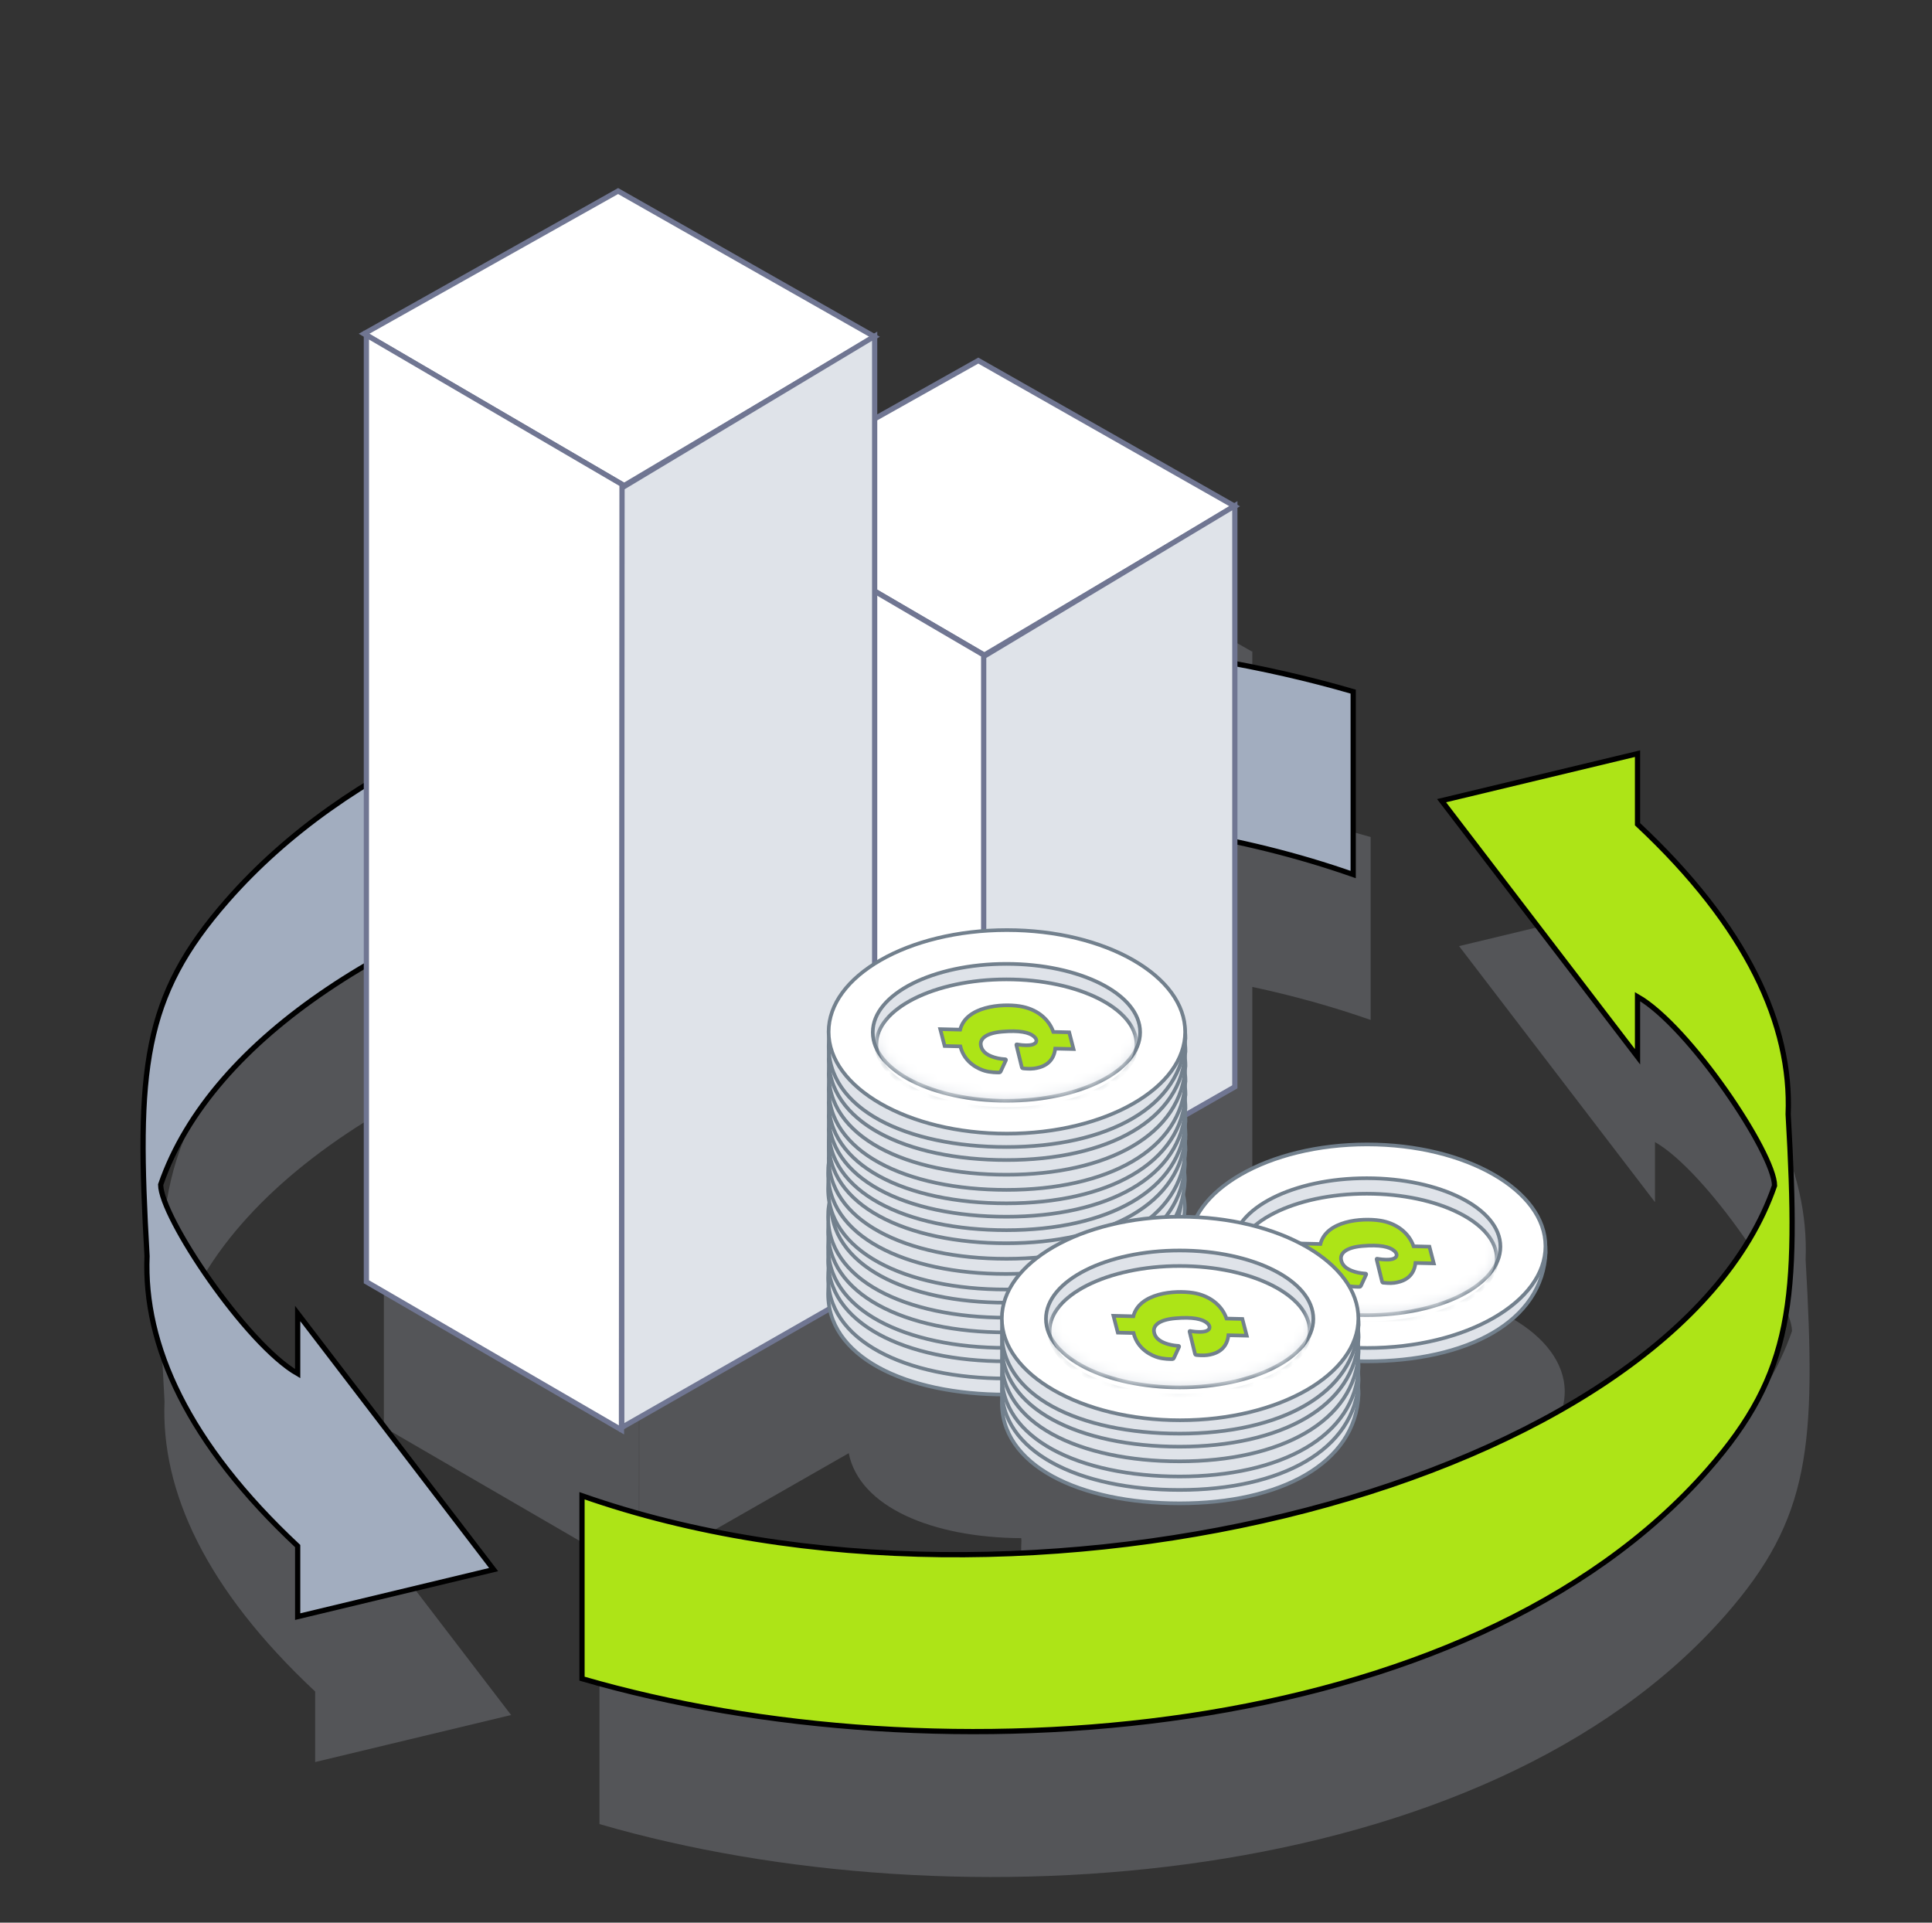
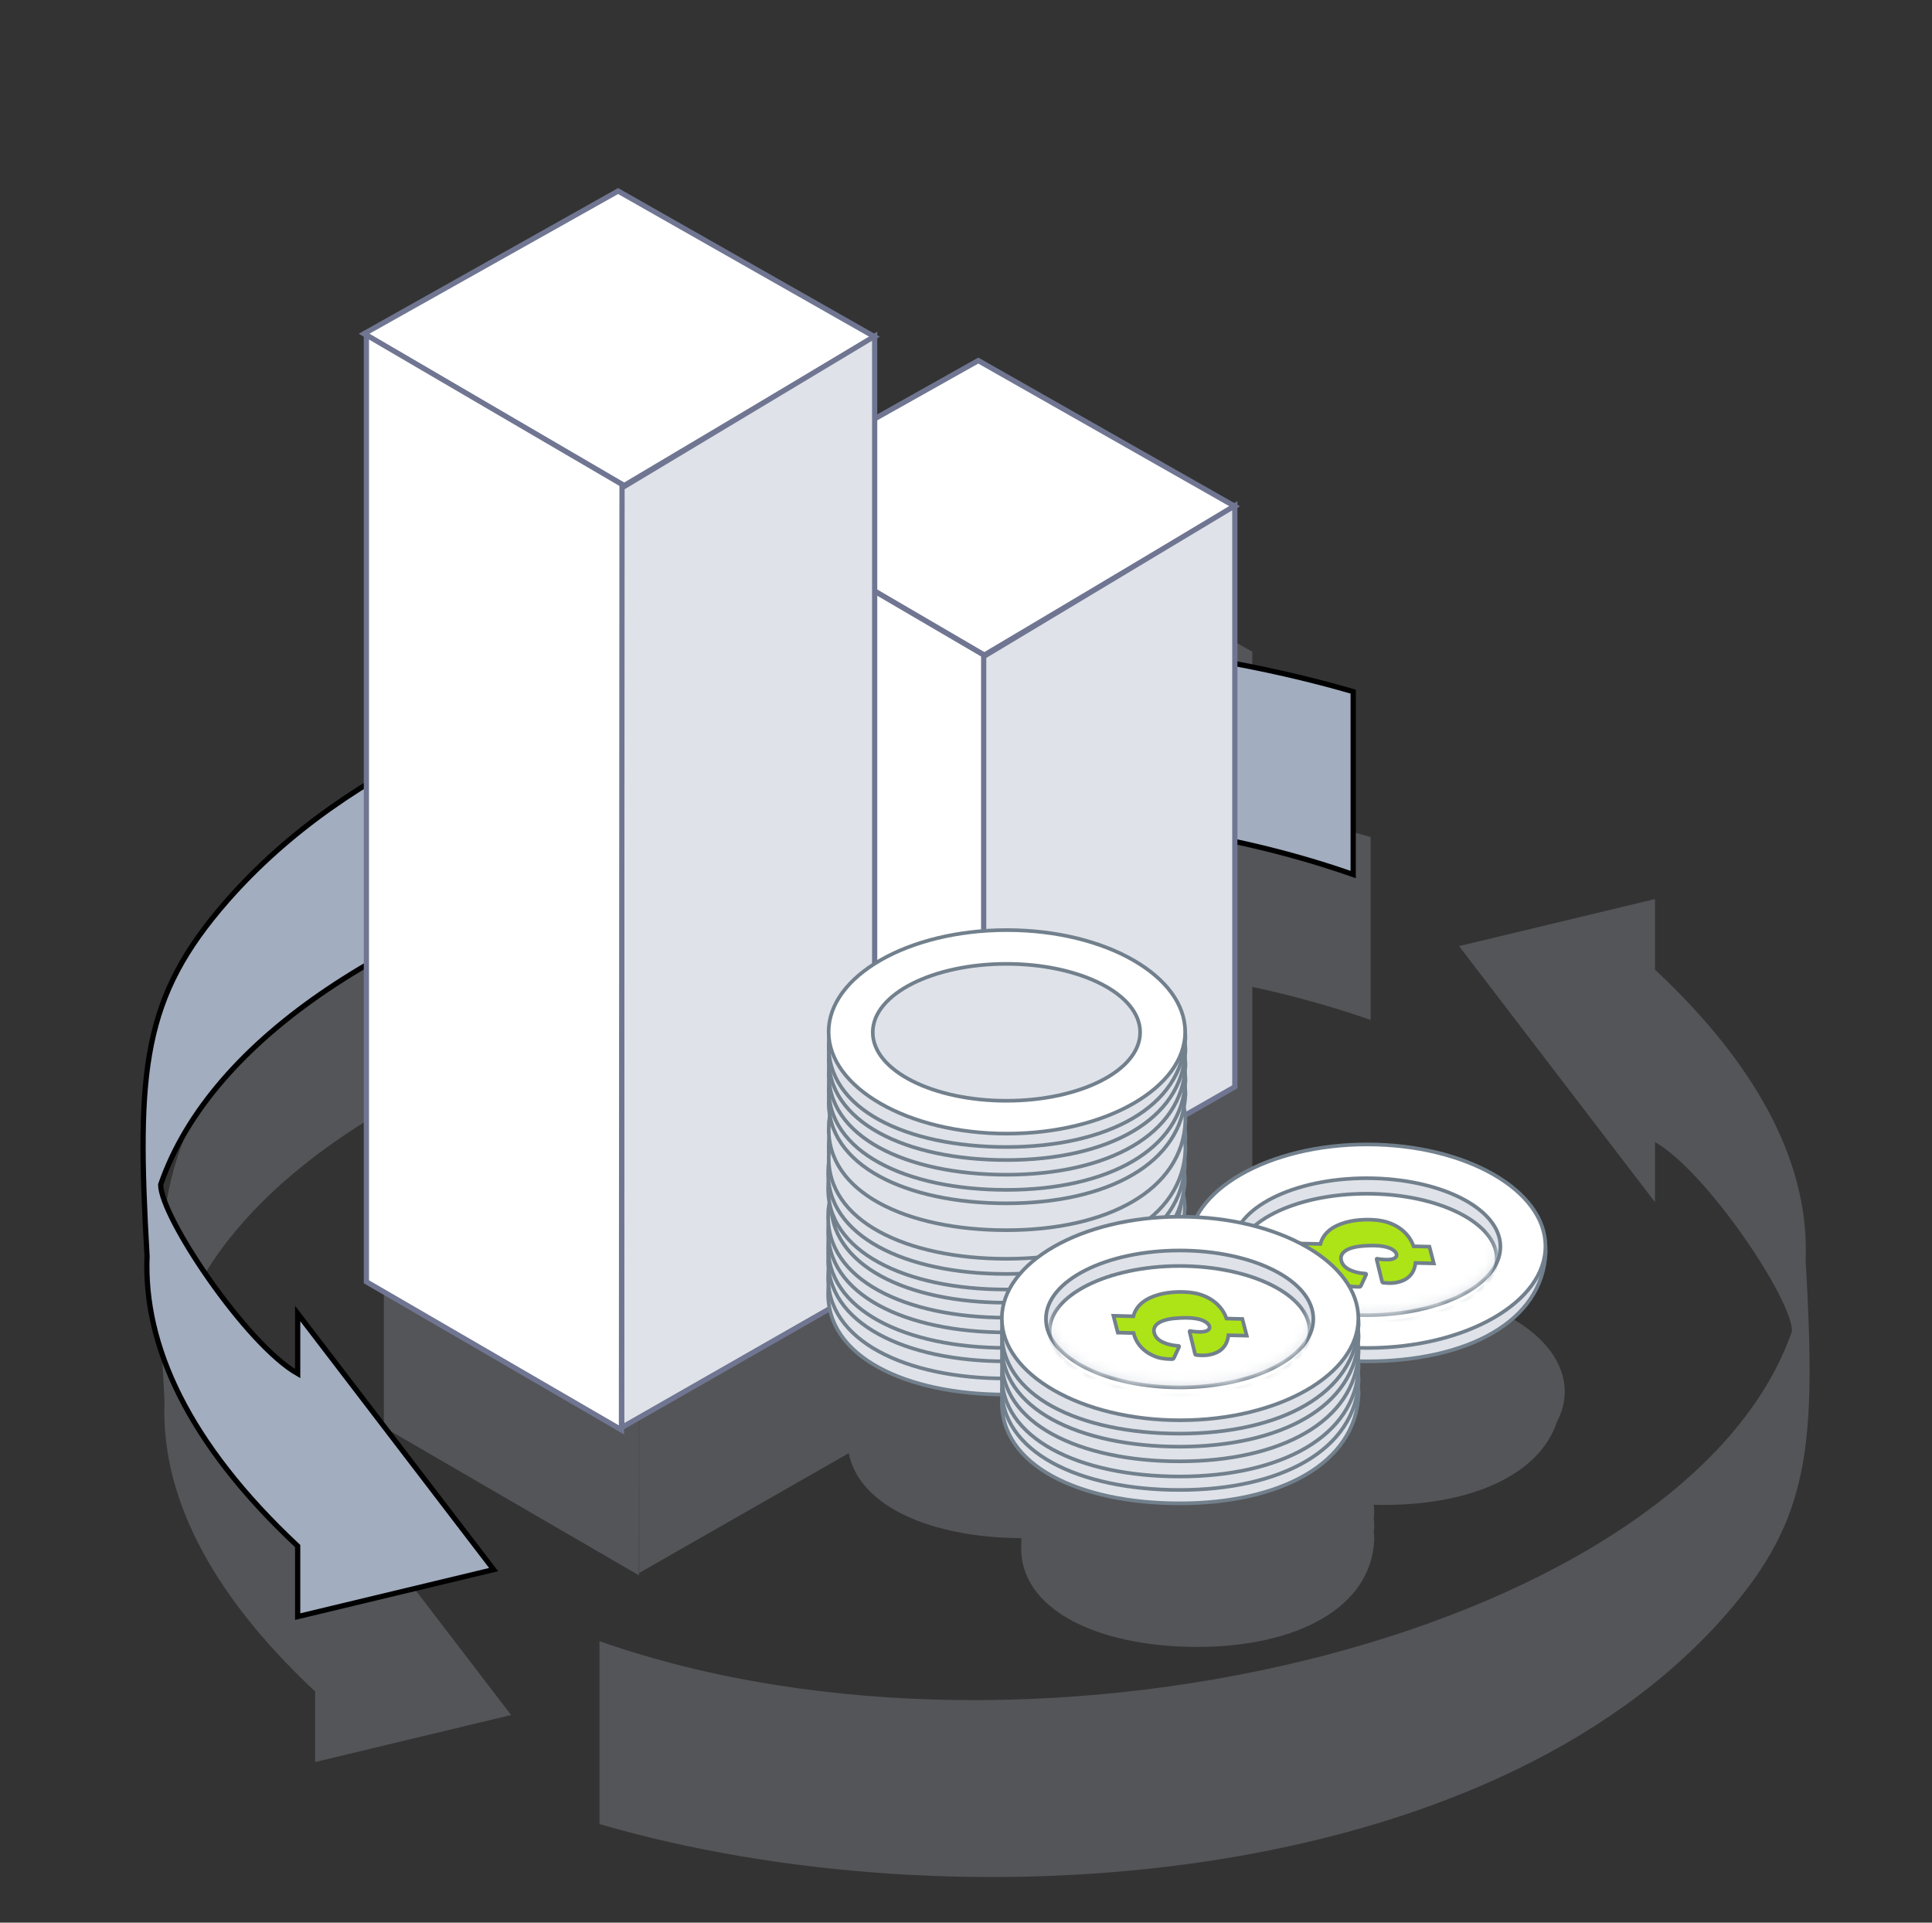
<svg xmlns="http://www.w3.org/2000/svg" width="201" height="200" viewBox="0 0 201 200" fill="none">
  <rect x="0" y="0" width="201" height="200" fill="#333333" stroke="none" />
  <path fill-rule="evenodd" clip-rule="evenodd" d="M39.935 49.994L39.685 49.848L66.124 35L92.76 50.131L92.814 50.099V58.691L103.597 52.635L130.233 67.766L130.286 67.734V84.155C134.552 84.954 138.676 85.93 142.6 87.071V106.098C138.635 104.708 134.514 103.566 130.286 102.662V128.18L124.936 131.238C124.949 131.389 124.955 131.543 124.955 131.698C124.947 131.918 124.932 132.135 124.909 132.349C124.94 132.582 124.955 132.819 124.955 133.06C124.953 133.11 124.951 133.16 124.948 133.21C124.953 133.3 124.955 133.391 124.955 133.483C124.948 133.671 124.936 133.856 124.919 134.04C124.943 134.248 124.955 134.46 124.955 134.675C124.943 135.016 124.913 135.351 124.866 135.678C124.886 135.866 124.896 136.058 124.896 136.252C124.886 136.521 124.865 136.786 124.834 137.046C124.875 137.315 124.896 137.59 124.896 137.871C124.876 138.399 124.815 138.91 124.715 139.405C124.834 139.852 124.896 140.318 124.896 140.8C124.887 141.038 124.87 141.272 124.844 141.503C125.289 141.507 125.73 141.519 126.167 141.54C128.547 137.161 135.655 133.983 144.053 133.983C154.401 133.983 162.79 138.807 162.79 144.759C162.79 145.851 162.508 146.905 161.982 147.898C160.154 153.44 153.044 156.546 144.004 156.546C143.639 156.546 143.276 156.541 142.916 156.532C142.953 156.79 142.972 157.053 142.972 157.322C142.964 157.549 142.948 157.773 142.925 157.994C142.956 158.232 142.972 158.475 142.972 158.722C142.964 158.948 142.948 159.17 142.925 159.389C142.957 159.626 142.972 159.867 142.972 160.113C142.71 167.247 134.891 171.318 124.543 171.318C114.195 171.318 105.967 167.401 106.248 160.726C106.248 160.575 106.254 160.425 106.266 160.277C106.258 160.186 106.253 160.095 106.249 160.003C96.942 159.954 89.397 156.724 88.301 151.165L66.5 163.623V118.781L66.473 163.869L39.935 148.461V115.504C29.345 121.697 21.593 129.478 18.533 138.358C18.533 141.706 27.419 154.957 32.787 158.014V151.763L53.173 178.401L32.787 183.293V175.954C21.373 165.275 16.737 155.065 17.117 145.789C16.003 126.348 16.641 118.868 25.448 108.816C29.543 104.142 34.442 100.126 39.935 96.725V49.994ZM58.321 60.719L66.532 65.518L66.531 65.868L82.864 56.069L66.75 65.636L58.321 60.719ZM92.814 76.616V76.622L101.262 81.564L101.296 81.564L92.814 76.616ZM120.305 73.723L106.961 81.646L107.093 81.65L120.305 73.723ZM62.368 170.719C108.515 186.9 175.805 169.312 186.436 138.458C186.436 135.111 177.55 121.86 172.182 118.802V125.054L151.796 98.416L172.182 93.523V100.862C183.596 111.542 188.232 121.751 187.851 131.027C188.966 150.468 188.328 157.949 179.521 168C154.514 196.541 99.528 200.55 62.368 189.746V170.719Z" fill="#A0A5AF" fill-opacity="0.3" />
  <path d="M140.782 90.971C94.635 74.789 27.346 92.377 16.715 123.231C16.715 126.578 25.6 139.829 30.969 142.887V136.636L51.355 163.273L30.969 168.166V160.827C19.555 150.148 14.918 139.938 15.299 130.662C14.184 111.221 14.822 103.741 23.63 93.689C48.636 65.148 103.623 61.139 140.782 71.944V90.971Z" fill="#A2ADBF" stroke="black" stroke-width="0.544" />
  <path d="M75.34 52.357L102.406 68.145L128.469 52.67L101.779 37.509L75.34 52.357Z" fill="white" stroke="#707692" stroke-width="0.544" />
  <path d="M102.154 128.091V68.397L128.468 52.608V113.055L102.154 128.091Z" fill="#DFE3E9" stroke="#707692" stroke-width="0.544" />
  <path d="M75.59 125.352V52.482L102.339 68.131V141.399L75.59 125.352Z" fill="white" stroke="#707692" stroke-width="0.544" />
  <path d="M37.868 34.721L64.933 50.509L90.996 35.034L64.307 19.873L37.868 34.721Z" fill="white" stroke="#707692" stroke-width="0.544" />
  <path d="M64.683 148.495V50.759L90.997 34.971V133.458L64.683 148.495Z" fill="#DFE3E9" stroke="#707692" stroke-width="0.544" />
  <path d="M38.118 133.333V34.846L64.714 50.39L64.656 148.741L38.118 133.333Z" fill="white" stroke="#707692" stroke-width="0.544" />
-   <path d="M60.551 155.592C106.698 171.773 173.987 154.186 184.618 123.332C184.618 119.984 175.733 106.733 170.364 103.675V109.927L149.978 83.289L170.364 78.397V85.736C181.778 96.415 186.415 106.624 186.034 115.9C187.149 135.342 186.511 142.822 177.703 152.874C152.696 181.414 97.71 185.423 60.551 174.619V155.592Z" fill="#ADE417" stroke="black" stroke-width="0.544" />
  <path d="M123.268 133.679L123.268 133.679V133.672C123.268 130.797 121.165 128.541 117.823 127.014C114.476 125.484 109.84 124.659 104.649 124.659C99.454 124.659 94.849 125.639 91.535 127.323C88.227 129.005 86.166 131.413 86.164 134.28C86.022 137.712 88.071 140.415 91.424 142.25C94.776 144.084 99.455 145.066 104.649 145.066C109.844 145.066 114.422 144.045 117.741 142.113C121.065 140.179 123.134 137.325 123.268 133.679Z" fill="#DFE3E9" stroke="#72808D" stroke-width="0.38" />
  <path d="M123.268 132.006L123.268 132.006V131.999C123.268 129.124 121.165 126.869 117.823 125.341C114.476 123.812 109.84 122.986 104.649 122.986C99.454 122.986 94.849 123.966 91.535 125.651C88.227 127.333 86.166 129.741 86.164 132.608C86.022 136.04 88.071 138.743 91.424 140.577C94.776 142.411 99.455 143.394 104.649 143.394C109.844 143.394 114.422 142.372 117.741 140.441C121.065 138.507 123.134 135.653 123.268 132.006Z" fill="#DFE3E9" stroke="#72808D" stroke-width="0.38" />
  <path d="M123.268 130.222L123.268 130.222V130.215C123.268 127.34 121.165 125.084 117.823 123.557C114.476 122.027 109.84 121.202 104.649 121.202C99.454 121.202 94.849 122.182 91.535 123.866C88.227 125.548 86.166 127.956 86.164 130.823C86.022 134.255 88.071 136.958 91.424 138.793C94.776 140.626 99.455 141.609 104.649 141.609C109.844 141.609 114.422 140.588 117.741 138.656C121.065 136.722 123.134 133.868 123.268 130.222Z" fill="#DFE3E9" stroke="#72808D" stroke-width="0.38" />
  <path d="M123.268 128.821L123.268 128.821V128.814C123.268 125.939 121.165 123.683 117.823 122.156C114.476 120.627 109.84 119.801 104.649 119.801C99.454 119.801 94.849 120.781 91.535 122.466C88.227 124.148 86.166 126.556 86.164 129.423C86.022 132.854 88.071 135.558 91.424 137.392C94.776 139.226 99.455 140.209 104.649 140.209C109.844 140.209 114.422 139.187 117.741 137.256C121.065 135.322 123.134 132.468 123.268 128.821Z" fill="#DFE3E9" stroke="#72808D" stroke-width="0.38" />
  <path d="M123.268 127.21L123.268 127.21V127.203C123.268 124.329 121.165 122.073 117.823 120.545C114.476 119.016 109.84 118.19 104.649 118.19C99.454 118.19 94.849 119.17 91.535 120.855C88.227 122.537 86.166 124.945 86.164 127.812C86.022 131.244 88.071 133.947 91.424 135.782C94.776 137.615 99.455 138.598 104.649 138.598C109.844 138.598 114.422 137.576 117.741 135.645C121.065 133.711 123.134 130.857 123.268 127.21Z" fill="#DFE3E9" stroke="#72808D" stroke-width="0.38" />
  <path d="M123.268 125.68L123.268 125.68V125.673C123.268 122.798 121.165 120.542 117.823 119.015C114.476 117.485 109.84 116.66 104.649 116.66C99.454 116.66 94.849 117.64 91.535 119.324C88.227 121.006 86.166 123.414 86.164 126.281C86.022 129.713 88.071 132.416 91.424 134.251C94.776 136.084 99.455 137.067 104.649 137.067C109.844 137.067 114.422 136.046 117.741 134.114C121.065 132.18 123.134 129.326 123.268 125.68Z" fill="#DFE3E9" stroke="#72808D" stroke-width="0.38" />
  <path d="M122.963 124.306L122.963 124.306V124.299C122.963 121.47 120.893 119.251 117.606 117.749C114.315 116.245 109.755 115.433 104.65 115.433C99.541 115.433 95.012 116.397 91.753 118.054C88.5 119.708 86.472 122.077 86.47 124.898C86.329 128.274 88.346 130.933 91.644 132.738C94.941 134.541 99.542 135.507 104.65 135.507C109.76 135.507 114.262 134.503 117.526 132.603C120.795 130.701 122.831 127.893 122.963 124.306Z" fill="#DFE3E9" stroke="#72808D" stroke-width="0.38" />
  <path d="M123.268 122.75L123.268 122.75V122.743C123.268 119.868 121.165 117.612 117.823 116.085C114.476 114.555 109.84 113.73 104.649 113.73C99.454 113.73 94.849 114.71 91.535 116.395C88.227 118.076 86.166 120.485 86.164 123.352C86.022 126.783 88.071 129.487 91.424 131.321C94.776 133.155 99.455 134.137 104.649 134.137C109.844 134.137 114.422 133.116 117.741 131.185C121.065 129.25 123.134 126.396 123.268 122.75Z" fill="#DFE3E9" stroke="#72808D" stroke-width="0.38" />
  <path d="M123.268 121.131L123.268 121.131V121.124C123.268 118.249 121.165 115.993 117.823 114.466C114.476 112.936 109.84 112.111 104.649 112.111C99.454 112.111 94.849 113.091 91.535 114.776C88.227 116.457 86.166 118.866 86.164 121.733C86.022 125.164 88.071 127.868 91.424 129.702C94.776 131.536 99.455 132.518 104.649 132.518C109.844 132.518 114.422 131.497 117.741 129.566C121.065 127.631 123.134 124.777 123.268 121.131Z" fill="#DFE3E9" stroke="#72808D" stroke-width="0.38" />
  <path d="M123.329 118.363L123.33 118.363V118.356C123.33 115.481 121.226 113.225 117.884 111.698C114.537 110.168 109.901 109.343 104.71 109.343C99.515 109.343 94.91 110.323 91.596 112.007C88.288 113.689 86.227 116.098 86.225 118.965C86.083 122.396 88.132 125.099 91.486 126.934C94.838 128.768 99.516 129.75 104.71 129.75C109.905 129.75 114.483 128.729 117.802 126.797C121.126 124.863 123.195 122.009 123.329 118.363Z" fill="#DFE3E9" stroke="#72808D" stroke-width="0.38" />
  <path d="M123.329 119.554L123.33 119.554V119.547C123.33 116.672 121.226 114.416 117.884 112.889C114.537 111.36 109.901 110.534 104.71 110.534C99.515 110.534 94.91 111.514 91.596 113.199C88.288 114.88 86.227 117.289 86.225 120.156C86.083 123.587 88.132 126.291 91.486 128.125C94.838 129.959 99.516 130.942 104.71 130.942C109.905 130.942 114.483 129.92 117.802 127.989C121.126 126.055 123.195 123.201 123.329 119.554Z" fill="#DFE3E9" stroke="#72808D" stroke-width="0.38" />
-   <path d="M123.329 117.939L123.33 117.939V117.932C123.33 115.057 121.226 112.801 117.884 111.274C114.537 109.744 109.901 108.919 104.71 108.919C99.515 108.919 94.91 109.899 91.596 111.584C88.288 113.265 86.227 115.674 86.225 118.541C86.083 121.972 88.132 124.676 91.486 126.51C94.838 128.344 99.516 129.326 104.71 129.326C109.905 129.326 114.483 128.305 117.802 126.374C121.126 124.439 123.195 121.585 123.329 117.939Z" fill="#DFE3E9" stroke="#72808D" stroke-width="0.38" />
  <path d="M123.329 116.579L123.33 116.579V116.572C123.33 113.697 121.226 111.441 117.884 109.913C114.537 108.384 109.901 107.559 104.71 107.559C99.515 107.559 94.91 108.539 91.596 110.223C88.288 111.905 86.227 114.313 86.225 117.18C86.083 120.612 88.132 123.315 91.486 125.15C94.838 126.983 99.516 127.966 104.71 127.966C109.905 127.966 114.483 126.945 117.802 125.013C121.126 123.079 123.195 120.225 123.329 116.579Z" fill="#DFE3E9" stroke="#72808D" stroke-width="0.38" />
-   <path d="M123.329 115.177L123.33 115.177V115.17C123.33 112.295 121.226 110.039 117.884 108.512C114.537 106.983 109.901 106.157 104.71 106.157C99.515 106.157 94.91 107.137 91.596 108.822C88.288 110.503 86.227 112.912 86.225 115.779C86.083 119.21 88.132 121.914 91.486 123.748C94.838 125.582 99.516 126.565 104.71 126.565C109.905 126.565 114.483 125.543 117.802 123.612C121.126 121.678 123.195 118.824 123.329 115.177Z" fill="#DFE3E9" stroke="#72808D" stroke-width="0.38" />
  <path d="M123.329 113.787L123.33 113.787V113.78C123.33 110.905 121.226 108.649 117.884 107.121C114.537 105.592 109.901 104.767 104.71 104.767C99.515 104.767 94.91 105.747 91.596 107.431C88.288 109.113 86.227 111.521 86.225 114.388C86.083 117.82 88.132 120.523 91.486 122.358C94.838 124.191 99.516 125.174 104.71 125.174C109.905 125.174 114.483 124.153 117.802 122.221C121.126 120.287 123.195 117.433 123.329 113.787Z" fill="#DFE3E9" stroke="#72808D" stroke-width="0.38" />
  <path d="M123.329 112.386L123.33 112.386V112.379C123.33 109.504 121.226 107.248 117.884 105.721C114.537 104.192 109.901 103.366 104.71 103.366C99.515 103.366 94.91 104.346 91.596 106.031C88.288 107.712 86.227 110.121 86.225 112.988C86.083 116.419 88.132 119.123 91.486 120.957C94.838 122.791 99.516 123.774 104.71 123.774C109.905 123.774 114.483 122.752 117.802 120.821C121.126 118.887 123.195 116.033 123.329 112.386Z" fill="#DFE3E9" stroke="#72808D" stroke-width="0.38" />
  <path d="M123.329 110.81L123.33 110.81V110.803C123.33 107.928 121.226 105.672 117.884 104.144C114.537 102.615 109.901 101.79 104.71 101.79C99.515 101.79 94.91 102.769 91.596 104.454C88.288 106.136 86.227 108.544 86.225 111.411C86.083 114.843 88.132 117.546 91.486 119.381C94.838 121.214 99.516 122.197 104.71 122.197C109.905 122.197 114.483 121.176 117.802 119.244C121.126 117.31 123.195 114.456 123.329 110.81Z" fill="#DFE3E9" stroke="#72808D" stroke-width="0.38" />
  <path d="M123.329 109.283L123.33 109.283V109.276C123.33 106.401 121.226 104.145 117.884 102.618C114.537 101.088 109.901 100.263 104.71 100.263C99.515 100.263 94.91 101.243 91.596 102.927C88.288 104.609 86.227 107.017 86.225 109.884C86.083 113.316 88.132 116.019 91.486 117.854C94.838 119.688 99.516 120.67 104.71 120.67C109.905 120.67 114.483 119.649 117.802 117.717C121.126 115.783 123.195 112.929 123.329 109.283Z" fill="#DFE3E9" stroke="#72808D" stroke-width="0.38" />
  <path d="M123.326 107.926L123.327 107.926V107.919C123.327 105.044 121.223 102.788 117.881 101.261C114.534 99.732 109.898 98.906 104.707 98.906C99.512 98.906 94.907 99.886 91.593 101.571C88.285 103.252 86.224 105.661 86.222 108.528C86.08 111.959 88.129 114.663 91.483 116.497C94.835 118.331 99.513 119.314 104.707 119.314C109.903 119.314 114.48 118.292 117.799 116.361C121.123 114.427 123.192 111.573 123.326 107.926Z" fill="#DFE3E9" stroke="#72808D" stroke-width="0.38" />
  <path d="M123.301 107.337C123.301 110.215 121.271 112.858 117.908 114.792C114.551 116.723 109.901 117.923 104.754 117.923C99.607 117.923 94.957 116.723 91.6 114.792C88.238 112.858 86.207 110.215 86.207 107.337C86.207 104.458 88.238 101.815 91.6 99.881C94.957 97.951 99.607 96.75 104.754 96.75C109.901 96.75 114.551 97.951 117.908 99.881C121.271 101.815 123.301 104.458 123.301 107.337Z" fill="white" stroke="#72808D" stroke-width="0.38" />
  <path d="M104.708 114.505C108.52 114.505 111.98 113.725 114.495 112.455C116.998 111.19 118.617 109.408 118.617 107.384C118.617 105.361 116.998 103.579 114.495 102.314C111.98 101.044 108.52 100.264 104.708 100.264C100.896 100.264 97.436 101.044 94.921 102.314C92.418 103.579 90.799 105.361 90.799 107.384C90.799 109.408 92.418 111.19 94.921 112.455C97.436 113.725 100.896 114.505 104.708 114.505Z" fill="#DFE3E9" stroke="#72808D" stroke-width="0.38" />
  <mask id="mask0_33_614" style="mask-type:alpha" maskUnits="userSpaceOnUse" x="90" y="100" width="29" height="15">
    <path d="M118.237 107.384C118.237 109.189 116.785 110.872 114.323 112.116C111.872 113.354 108.473 114.125 104.708 114.125C100.943 114.125 97.544 113.354 95.093 112.116C92.631 110.872 91.179 109.189 91.179 107.384C91.179 105.58 92.631 103.897 95.093 102.653C97.544 101.415 100.943 100.643 104.708 100.643C108.473 100.643 111.872 101.415 114.323 102.653C116.785 103.897 118.237 105.58 118.237 107.384Z" fill="white" stroke="#72808D" stroke-width="0.38" />
  </mask>
  <g mask="url(#mask0_33_614)">
-     <path d="M118.237 108.618C118.237 110.423 116.785 112.106 114.323 113.35C111.872 114.588 108.473 115.359 104.708 115.359C100.943 115.359 97.544 114.588 95.093 113.35C92.631 112.106 91.179 110.423 91.179 108.618C91.179 106.814 92.631 105.131 95.093 103.887C97.544 102.649 100.943 101.877 104.708 101.877C108.473 101.877 111.872 102.649 114.323 103.887C116.785 105.131 118.237 106.814 118.237 108.618Z" fill="white" stroke="#72808D" stroke-width="0.38" />
-   </g>
-   <path fill-rule="evenodd" clip-rule="evenodd" d="M111.236 107.385L111.687 109.124L109.784 109.079C109.6 110.732 108.259 111.055 107.583 111.148C107.159 111.207 106.619 111.157 106.416 111.134C106.366 111.128 106.325 111.091 106.312 111.04L105.736 108.689C105.728 108.656 105.753 108.627 105.784 108.633C105.981 108.673 106.589 108.78 107.171 108.713C107.832 108.638 108.031 108.223 107.575 107.819C107.092 107.391 106.075 107.159 104.263 107.317C102.524 107.467 101.964 108.082 102.038 108.69C102.107 109.259 102.536 109.721 103.459 109.996C103.947 110.142 104.401 110.177 104.597 110.185C104.645 110.188 104.673 110.241 104.652 110.286L104.098 111.479C104.075 111.529 104.03 111.56 103.976 111.561C103.74 111.566 103.057 111.563 102.462 111.392C101.906 111.231 100.346 110.609 99.913 108.847L98.276 108.809L97.82 107.055L99.892 107.106C100.516 104.684 104.166 104.365 106.102 104.67C107.746 104.929 109.079 105.892 109.585 107.344L111.236 107.385Z" fill="#ADE417" stroke="#72808D" stroke-width="0.38" />
+     </g>
  <path d="M160.808 130.222L160.809 130.222V130.215C160.809 127.34 158.705 125.084 155.363 123.557C152.016 122.028 147.38 121.202 142.189 121.202C136.994 121.202 132.389 122.182 129.075 123.867C125.767 125.548 123.706 127.957 123.704 130.824C123.562 134.255 125.611 136.959 128.965 138.793C132.316 140.627 136.995 141.61 142.189 141.61C147.384 141.61 151.962 140.588 155.281 138.657C158.605 136.723 160.674 133.869 160.808 130.222Z" fill="#DFE3E9" stroke="#72808D" stroke-width="0.38" />
  <path d="M160.784 129.633C160.784 132.512 158.754 135.155 155.391 137.088C152.034 139.019 147.384 140.219 142.237 140.219C137.09 140.219 132.44 139.019 129.083 137.088C125.721 135.155 123.69 132.512 123.69 129.633C123.69 126.754 125.721 124.111 129.083 122.178C132.44 120.247 137.09 119.047 142.237 119.047C147.384 119.047 152.034 120.247 155.391 122.178C158.754 124.111 160.784 126.754 160.784 129.633Z" fill="white" stroke="#72808D" stroke-width="0.38" />
  <path d="M142.189 136.802C146.001 136.802 149.462 136.021 151.976 134.751C154.48 133.486 156.099 131.704 156.099 129.681C156.099 127.657 154.48 125.875 151.976 124.611C149.462 123.34 146.001 122.56 142.189 122.56C138.378 122.56 134.917 123.34 132.403 124.611C129.899 125.875 128.28 127.657 128.28 129.681C128.28 131.704 129.899 133.486 132.403 134.751C134.917 136.021 138.378 136.802 142.189 136.802Z" fill="#DFE3E9" stroke="#72808D" stroke-width="0.38" />
  <mask id="mask1_33_614" style="mask-type:alpha" maskUnits="userSpaceOnUse" x="128" y="122" width="28" height="15">
    <path d="M155.718 129.681C155.718 131.485 154.266 133.169 151.804 134.412C149.353 135.65 145.954 136.422 142.189 136.422C138.424 136.422 135.025 135.65 132.574 134.412C130.112 133.169 128.66 131.485 128.66 129.681C128.66 127.877 130.112 126.193 132.574 124.949C135.025 123.711 138.424 122.94 142.189 122.94C145.954 122.94 149.353 123.711 151.804 124.949C154.266 126.193 155.718 127.877 155.718 129.681Z" fill="white" stroke="#72808D" stroke-width="0.38" />
  </mask>
  <g mask="url(#mask1_33_614)">
    <path d="M155.718 130.915C155.718 132.719 154.266 134.402 151.804 135.646C149.353 136.884 145.954 137.656 142.189 137.656C138.424 137.656 135.025 136.884 132.574 135.646C130.112 134.402 128.66 132.719 128.66 130.915C128.66 129.11 130.112 127.427 132.574 126.183C135.025 124.945 138.424 124.174 142.189 124.174C145.954 124.174 149.353 124.945 151.804 126.183C154.266 127.427 155.718 129.11 155.718 130.915Z" fill="white" stroke="#72808D" stroke-width="0.38" />
  </g>
  <path fill-rule="evenodd" clip-rule="evenodd" d="M148.715 129.682L149.167 131.421L147.263 131.376C147.08 133.029 145.738 133.352 145.063 133.445C144.638 133.504 144.099 133.454 143.895 133.431C143.845 133.426 143.804 133.388 143.792 133.338L143.215 130.986C143.207 130.954 143.232 130.924 143.264 130.931C143.461 130.97 144.069 131.077 144.651 131.011C145.312 130.935 145.51 130.52 145.054 130.116C144.572 129.689 143.555 129.457 141.742 129.614C140.004 129.764 139.443 130.379 139.517 130.987C139.586 131.556 140.016 132.018 140.938 132.293C141.427 132.439 141.881 132.474 142.076 132.483C142.125 132.485 142.152 132.538 142.131 132.583L141.578 133.776C141.554 133.826 141.509 133.858 141.456 133.859C141.22 133.863 140.537 133.86 139.942 133.689C139.385 133.529 137.826 132.907 137.393 131.144L135.755 131.106L135.3 129.353L137.372 129.404C137.996 126.981 141.645 126.662 143.582 126.967C145.226 127.227 146.559 128.189 147.065 129.642L148.715 129.682Z" fill="#ADE417" stroke="#72808D" stroke-width="0.38" />
  <path d="M141.345 144.993L141.345 144.993V144.986C141.345 142.111 139.242 139.855 135.9 138.328C132.553 136.799 127.916 135.973 122.726 135.973C117.531 135.973 112.925 136.953 109.612 138.638C106.304 140.319 104.243 142.728 104.241 145.595C104.098 149.026 106.148 151.73 109.501 153.564C112.853 155.398 117.531 156.381 122.726 156.381C127.921 156.381 132.499 155.359 135.818 153.428C139.142 151.494 141.211 148.64 141.345 144.993Z" fill="#DFE3E9" stroke="#72808D" stroke-width="0.38" />
  <path d="M141.345 143.602L141.345 143.602V143.595C141.345 140.72 139.242 138.464 135.9 136.937C132.553 135.407 127.916 134.582 122.726 134.582C117.531 134.582 112.925 135.562 109.612 137.247C106.304 138.928 104.243 141.337 104.241 144.204C104.098 147.635 106.148 150.339 109.501 152.173C112.853 154.007 117.531 154.989 122.726 154.989C127.921 154.989 132.499 153.968 135.818 152.037C139.142 150.102 141.211 147.248 141.345 143.602Z" fill="#DFE3E9" stroke="#72808D" stroke-width="0.38" />
  <path d="M141.345 142.202L141.345 142.202V142.195C141.345 139.32 139.242 137.064 135.9 135.537C132.553 134.008 127.916 133.182 122.726 133.182C117.531 133.182 112.925 134.162 109.612 135.847C106.304 137.528 104.243 139.937 104.241 142.804C104.098 146.235 106.148 148.939 109.501 150.773C112.853 152.607 117.531 153.589 122.726 153.589C127.921 153.589 132.499 152.568 135.818 150.637C139.142 148.703 141.211 145.849 141.345 142.202Z" fill="#DFE3E9" stroke="#72808D" stroke-width="0.38" />
  <path d="M141.345 140.626L141.345 140.626V140.619C141.345 137.744 139.242 135.488 135.9 133.96C132.553 132.431 127.916 131.606 122.726 131.606C117.531 131.606 112.925 132.585 109.612 134.27C106.304 135.952 104.243 138.36 104.241 141.227C104.098 144.659 106.148 147.362 109.501 149.197C112.853 151.03 117.531 152.013 122.726 152.013C127.921 152.013 132.499 150.991 135.818 149.06C139.142 147.126 141.211 144.272 141.345 140.626Z" fill="#DFE3E9" stroke="#72808D" stroke-width="0.38" />
  <path d="M141.345 139.099L141.345 139.099V139.092C141.345 136.217 139.242 133.961 135.9 132.433C132.553 130.904 127.916 130.079 122.726 130.079C117.531 130.079 112.925 131.059 109.612 132.743C106.304 134.425 104.243 136.833 104.241 139.7C104.098 143.132 106.148 145.835 109.501 147.67C112.853 149.503 117.531 150.486 122.726 150.486C127.921 150.486 132.499 149.465 135.818 147.533C139.142 145.599 141.211 142.745 141.345 139.099Z" fill="#DFE3E9" stroke="#72808D" stroke-width="0.38" />
  <path d="M141.345 137.742L141.346 137.742V137.735C141.346 134.86 139.242 132.604 135.9 131.077C132.553 129.547 127.917 128.722 122.726 128.722C117.531 128.722 112.926 129.702 109.612 131.386C106.305 133.068 104.243 135.476 104.241 138.343C104.099 141.775 106.148 144.478 109.502 146.313C112.854 148.146 117.532 149.129 122.726 149.129C127.922 149.129 132.499 148.108 135.818 146.176C139.142 144.242 141.211 141.388 141.345 137.742Z" fill="#DFE3E9" stroke="#72808D" stroke-width="0.38" />
  <path d="M141.32 137.153C141.32 140.031 139.29 142.674 135.928 144.608C132.571 146.538 127.92 147.739 122.773 147.739C117.626 147.739 112.976 146.538 109.619 144.608C106.257 142.674 104.227 140.031 104.227 137.153C104.227 134.274 106.257 131.631 109.619 129.697C112.976 127.767 117.626 126.566 122.773 126.566C127.92 126.566 132.571 127.767 135.928 129.697C139.29 131.631 141.32 134.274 141.32 137.153Z" fill="white" stroke="#72808D" stroke-width="0.38" />
  <path d="M122.727 144.32C126.538 144.32 129.999 143.54 132.513 142.27C135.017 141.005 136.636 139.223 136.636 137.199C136.636 135.176 135.017 133.394 132.513 132.129C129.999 130.859 126.538 130.079 122.727 130.079C118.915 130.079 115.454 130.859 112.94 132.129C110.436 133.394 108.817 135.176 108.817 137.199C108.817 139.223 110.436 141.005 112.94 142.27C115.454 143.54 118.915 144.32 122.727 144.32Z" fill="#DFE3E9" stroke="#72808D" stroke-width="0.38" />
  <mask id="mask2_33_614" style="mask-type:alpha" maskUnits="userSpaceOnUse" x="109" y="130" width="28" height="15">
    <path d="M136.255 137.199C136.255 139.004 134.802 140.687 132.341 141.931C129.89 143.169 126.49 143.94 122.725 143.94C118.96 143.94 115.561 143.169 113.11 141.931C110.648 140.687 109.196 139.004 109.196 137.199C109.196 135.395 110.648 133.712 113.11 132.468C115.561 131.23 118.96 130.458 122.725 130.458C126.49 130.458 129.89 131.23 132.341 132.468C134.802 133.712 136.255 135.395 136.255 137.199Z" fill="white" stroke="#72808D" stroke-width="0.38" />
  </mask>
  <g mask="url(#mask2_33_614)">
    <path d="M136.255 138.433C136.255 140.238 134.802 141.921 132.341 143.165C129.89 144.403 126.49 145.174 122.725 145.174C118.96 145.174 115.561 144.403 113.11 143.165C110.648 141.921 109.196 140.238 109.196 138.433C109.196 136.629 110.648 134.946 113.11 133.702C115.561 132.464 118.96 131.692 122.725 131.692C126.49 131.692 129.89 132.464 132.341 133.702C134.802 134.946 136.255 136.629 136.255 138.433Z" fill="white" stroke="#72808D" stroke-width="0.38" />
  </g>
  <path fill-rule="evenodd" clip-rule="evenodd" d="M129.254 137.201L129.706 138.94L127.802 138.895C127.619 140.548 126.277 140.871 125.602 140.964C125.177 141.023 124.638 140.973 124.434 140.95C124.384 140.944 124.343 140.907 124.331 140.856L123.754 138.505C123.746 138.472 123.771 138.443 123.803 138.449C124 138.489 124.608 138.596 125.19 138.529C125.851 138.454 126.049 138.039 125.593 137.635C125.111 137.207 124.094 136.975 122.281 137.133C120.543 137.283 119.982 137.898 120.056 138.506C120.125 139.075 120.555 139.537 121.477 139.811C121.966 139.958 122.42 139.993 122.615 140.001C122.664 140.003 122.691 140.057 122.67 140.101L122.117 141.295C122.094 141.345 122.048 141.376 121.995 141.377C121.759 141.382 121.076 141.379 120.481 141.207C119.924 141.047 118.365 140.425 117.932 138.663L116.294 138.624L115.839 136.871L117.911 136.922C118.535 134.5 122.184 134.18 124.121 134.486C125.765 134.745 127.098 135.708 127.604 137.16L129.254 137.201Z" fill="#ADE417" stroke="#72808D" stroke-width="0.38" />
</svg>